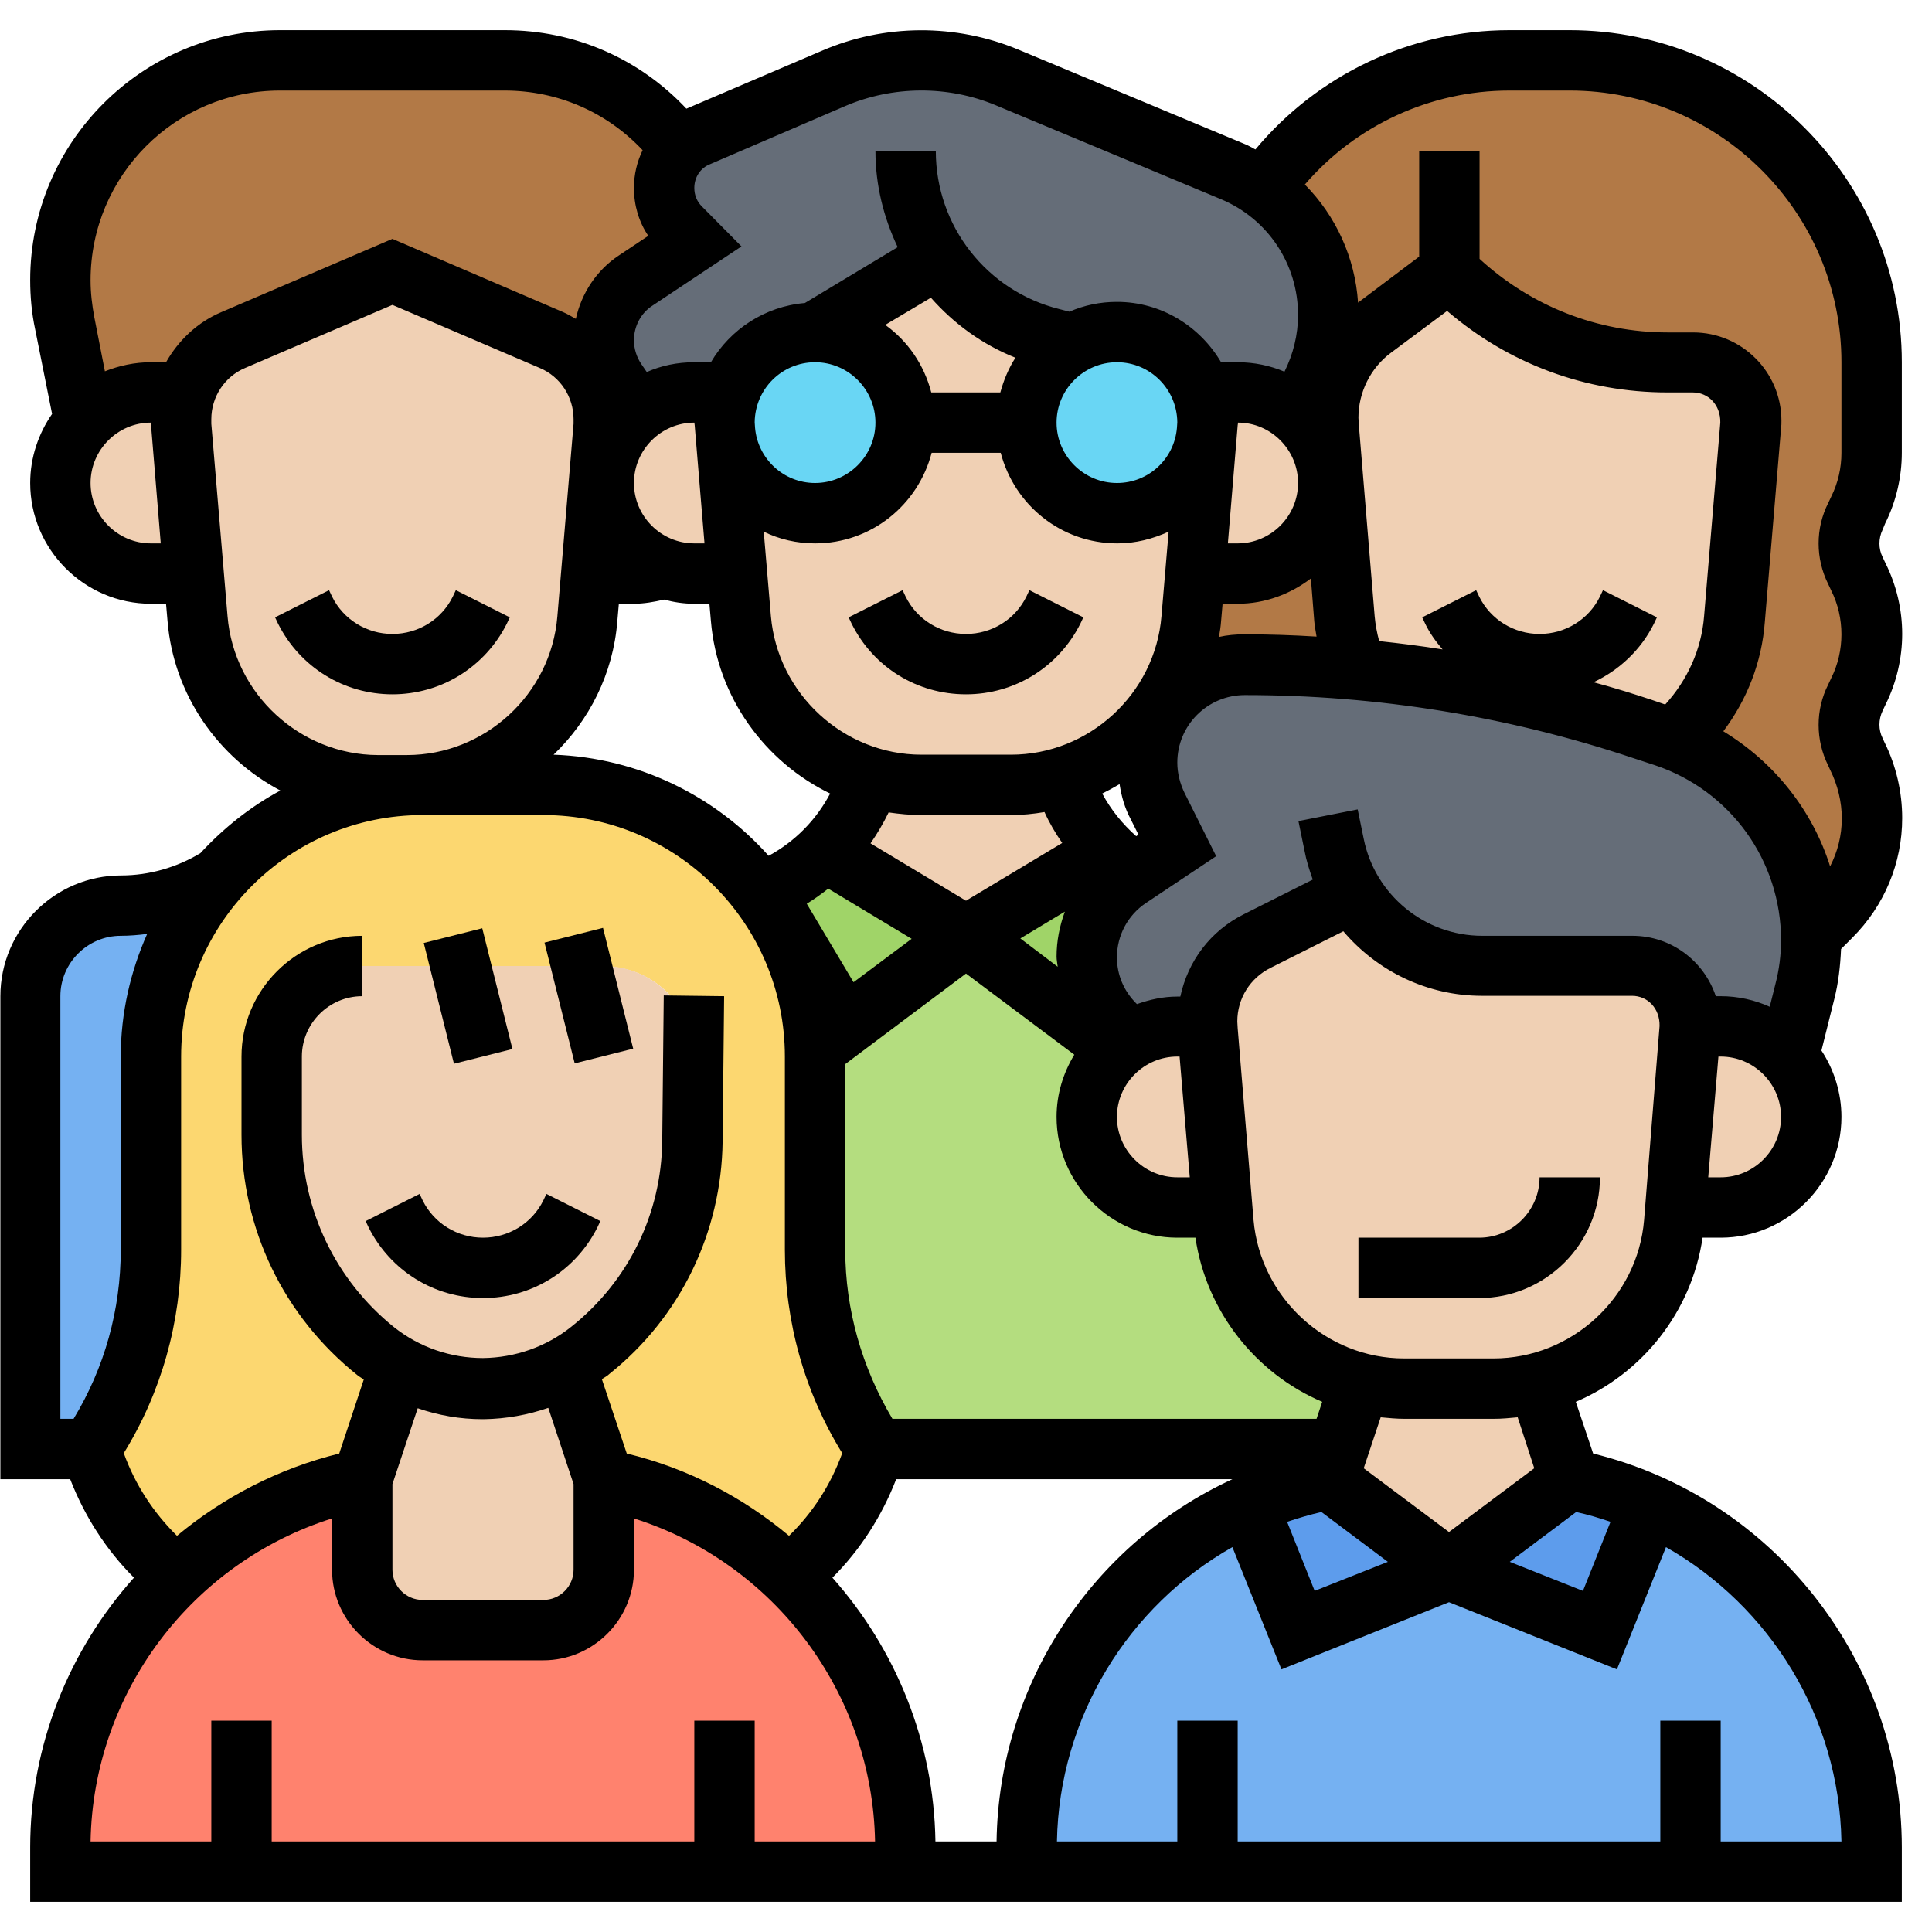
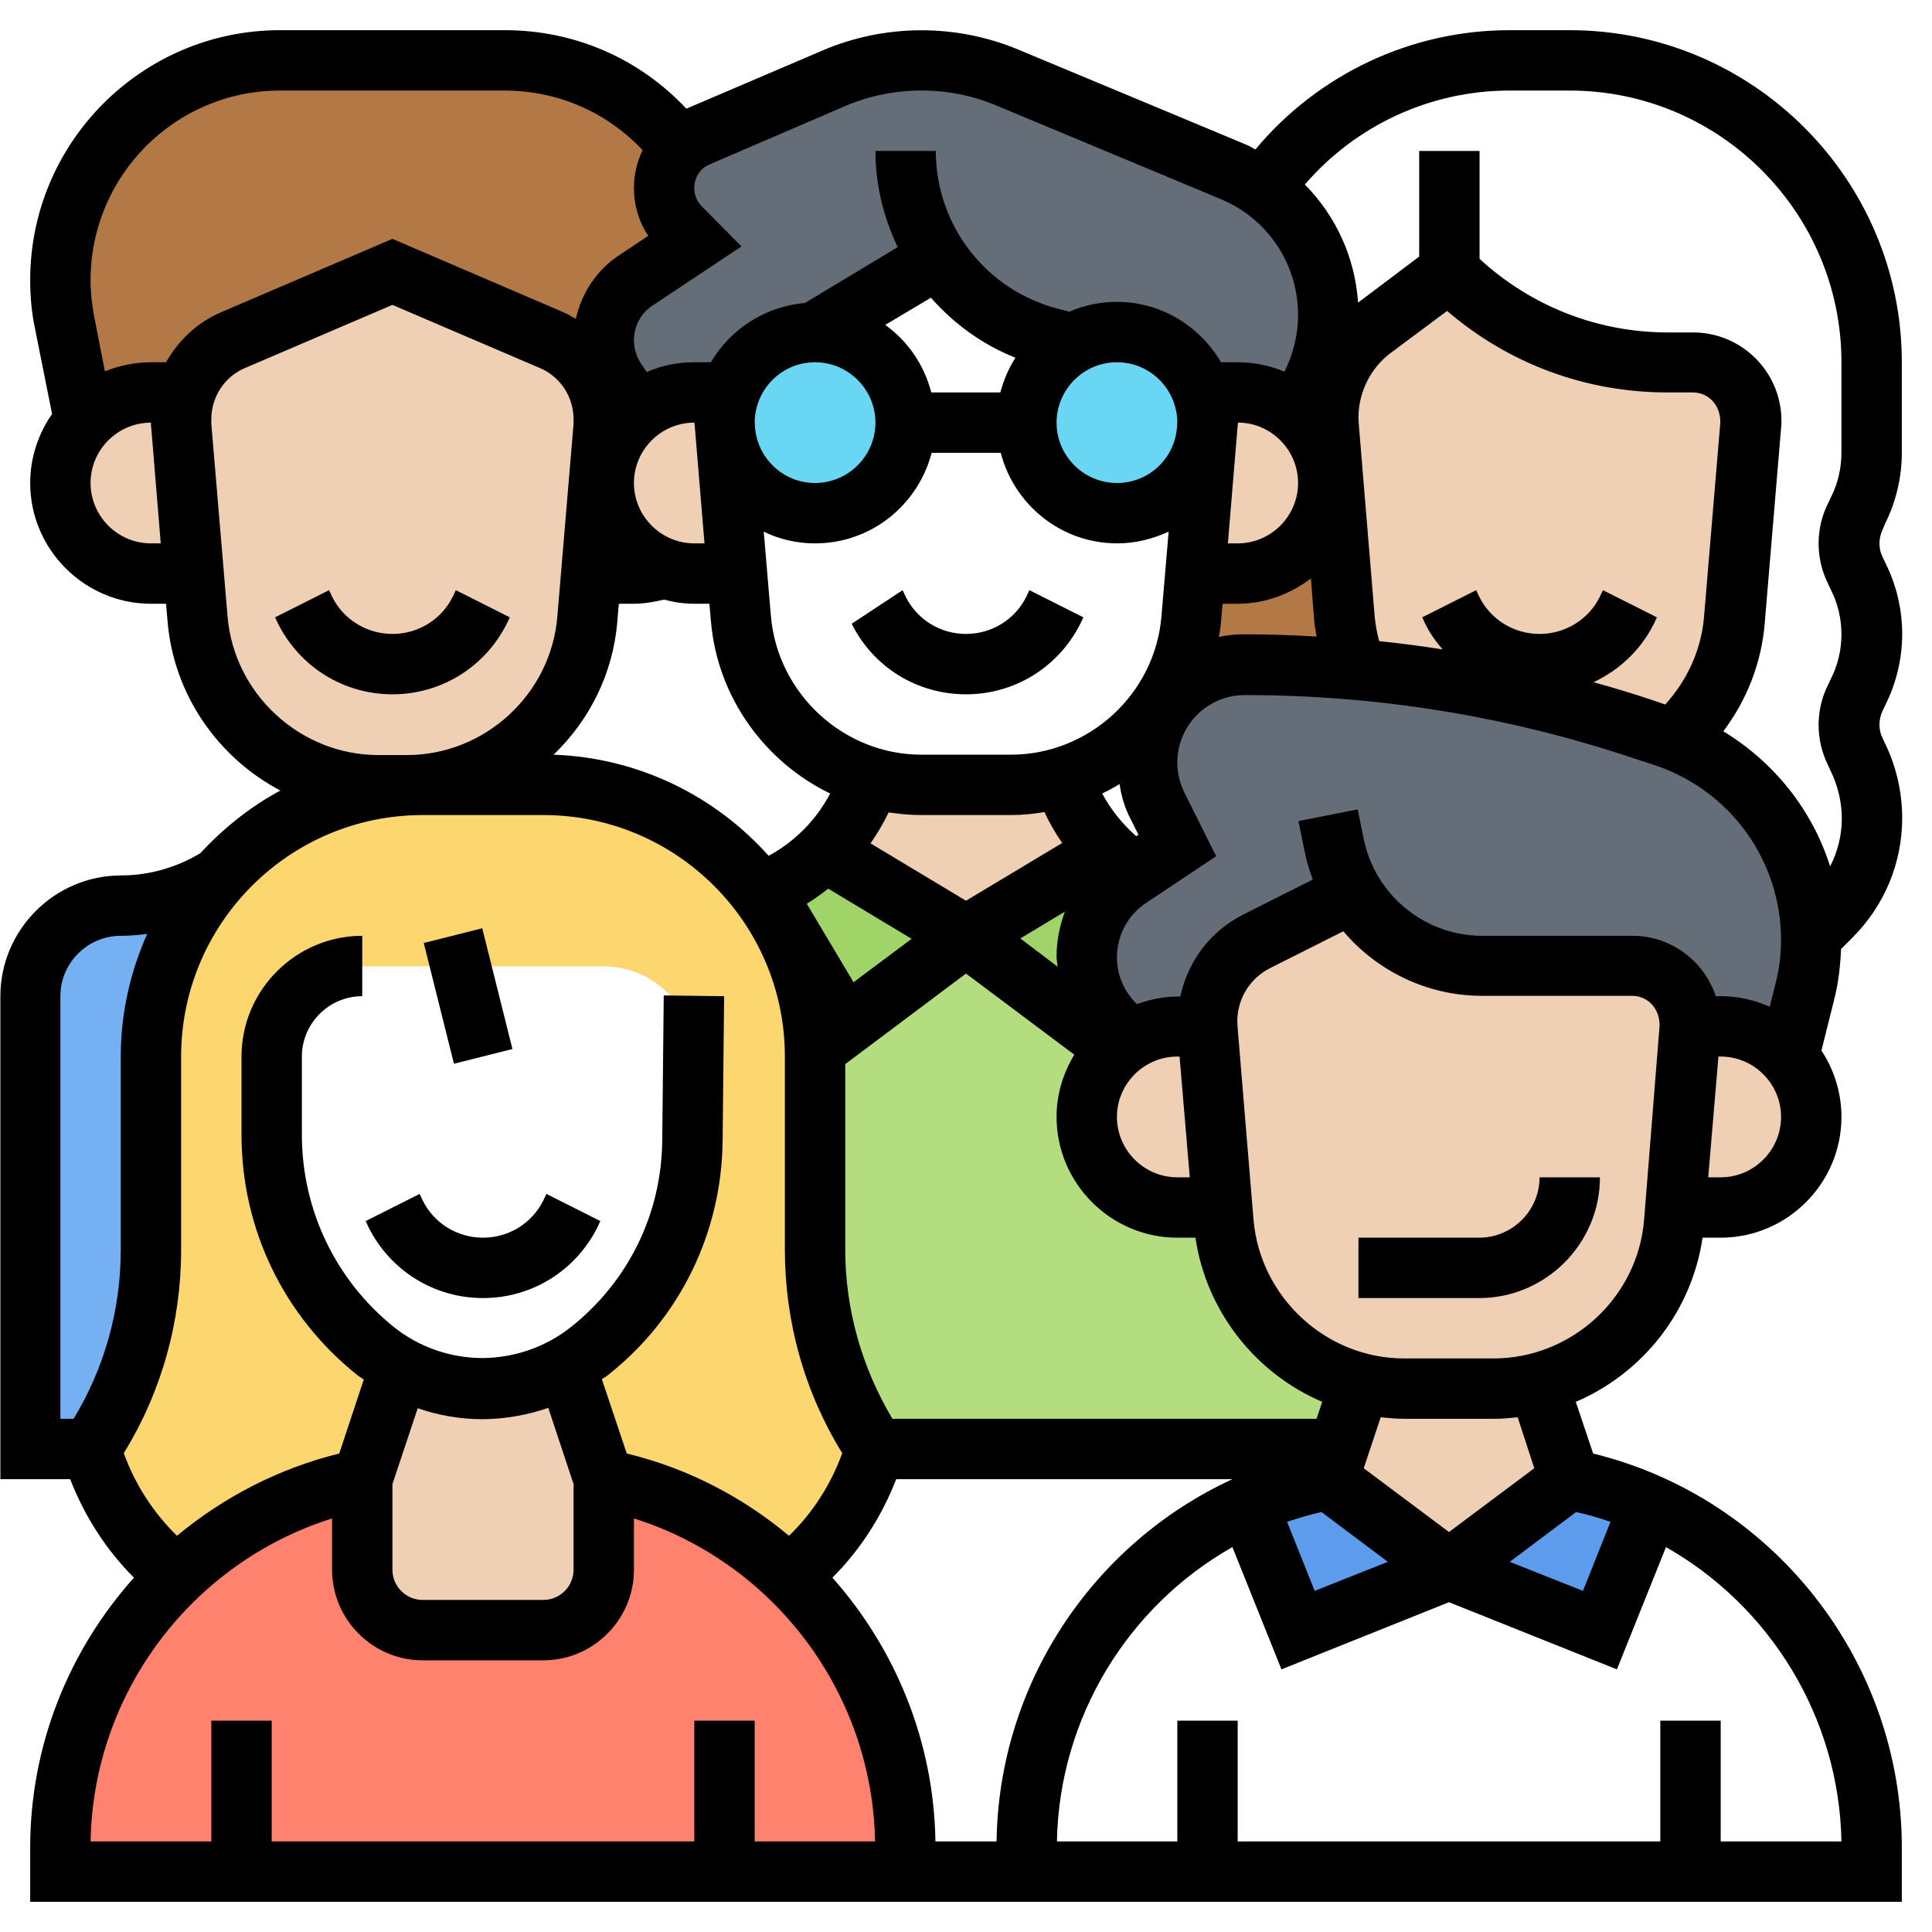
<svg xmlns="http://www.w3.org/2000/svg" version="1.1" id="_x33_0" x="0px" y="0px" width="512px" height="512px" viewBox="0 0 512 512" enable-background="new 0 0 512 512" xml:space="preserve">
  <g>
    <g>
      <g>
-         <path fill="#75B1F2" d="M320,496h-48v-6.4c0-23.7,8.4-45.8,22.6-63.1c9.7-11.8,22-21.3,36.2-27.7L344,432l40-16l40,16l13.3-33.2     c35.1,15.8,58.7,51,58.7,90.8v6.4h-48L320,496z" />
-       </g>
+         </g>
      <g>
        <path fill="#5D9CEC" d="M437.3,398.8L424,432l-40-16l32-24C423.4,393.5,430.6,395.8,437.3,398.8z" />
      </g>
      <g>
        <path fill="#5D9CEC" d="M384,416l-40,16l-13.3-33.2c6.7-3,13.8-5.3,21.3-6.8L384,416z" />
      </g>
      <g>
        <path fill="#FF826E" d="M192,496H64H16v-6.4c0-23.7,8.4-45.8,22.6-63.1c2.6-3.1,5.3-6,8.2-8.8C60.1,405,77,395.8,96,392v24     c0,8.8,7.2,16,16,16h32c8.8,0,16-7.2,16-16v-24c19,3.8,35.9,13,49.3,25.7c2.9,2.8,5.6,5.7,8.2,8.8c14.2,17.4,22.6,39.4,22.6,63.1     v6.4H192z" />
      </g>
      <g>
        <path fill="#B4DD7F" d="M324.3,324c1.8,20.9,16.6,37.7,36.2,42.6l-5.8,17.4H232c-10.4-15.7-16-34-16-52.9V280     c0-16.2-5.4-31.2-14.5-43.2l0.1-0.1c0.3-0.2,0.6-0.2,1-0.4L224,272l32-24l32,24l3.4-5.8c1.1,1.9,2.4,3.6,4,5.2l4.1,4.1     c-7,4.2-11.5,11.8-11.5,20.5c0,6.6,2.7,12.6,7,17s10.3,7,17,7h12L324.3,324z" />
      </g>
      <g>
        <path fill="#A0D468" d="M299.3,232.5c-7,4.7-11.3,12.6-11.3,21c0,4.6,1.2,8.9,3.4,12.7L288,272l-32-24l37.4-22.4h0.1     c2.2,2.2,4.6,4.2,7.2,6L299.3,232.5z" />
      </g>
      <g>
        <path fill="#A0D468" d="M256,248l-32,24l-21.4-35.7c6-2.5,11.4-6.1,16-10.8l0.1,0.1L256,248z" />
      </g>
      <g>
        <path fill="#75B1F2" d="M57.8,232.6C46.7,245.3,40,261.8,40,280v51.1c0,18.9-5.6,37.2-16,52.9H8V264c0-6.6,2.7-12.6,7-17     s10.3-7,17-7C41.4,240,50.2,237.4,57.8,232.6L57.8,232.6z" />
      </g>
      <g>
        <path fill="#FCD770" d="M232,384l-0.8,2.5c-4.2,12.6-12,23.4-21.9,31.2C195.9,405,179,395.8,160,392l-9.9-29.7     c2.2-1.3,4.4-2.7,6.5-4.3l0.1-0.1c16.9-13.5,26.7-33.8,27-55.4l0.2-22.2c0.2-13.4-10.6-24.2-24-24.2H96c-13.3,0-24,10.7-24,24     v20.7c0,22.3,10.2,43.4,27.6,57.4l0.2,0.1c1.9,1.5,4,3,6.2,4.2L96,392c-19,3.8-35.9,13-49.3,25.7c-9.9-7.8-17.7-18.6-21.9-31.2     L24,384c10.4-15.7,16-34,16-52.9V280c0-18.2,6.7-34.7,17.8-47.4c12.4-14.2,30.3-23.5,50.5-24.6c1.2-0.1,2.4-0.1,3.7-0.1h32     c23.5,0,44.4,11.3,57.5,28.8c9.1,12,14.5,27,14.5,43.2v51.1C216,350,221.6,368.3,232,384L232,384z" />
      </g>
      <g>
        <path fill="#656D78" d="M478.3,262.8l-4.3,17.3l-0.1,0.1c-4.3-5-10.7-8.2-17.9-8.2h-8c0-0.2,0-0.5,0-0.6     c0-8.5-6.9-15.4-15.4-15.4h-39.8c-14.3,0-27.2-7.6-34.2-19.3l-25.4,12.6c-8.1,4.1-13.2,12.3-13.2,21.4v1.2h-8     c-4.6,0-8.9,1.3-12.5,3.5l-4.1-4.1c-1.6-1.6-2.9-3.3-4-5.2c-2.2-3.8-3.4-8.2-3.4-12.7c0-8.5,4.2-16.3,11.3-21l1.4-0.9L312,224     l-5.3-10.6c-1.8-3.6-2.7-7.5-2.7-11.5c0-1.8,0.2-3.5,4.4-14.5c1-1.4,2-2.6,3.2-3.8c4.7-4.7,11.1-7.6,18.3-7.6     c9.8,0,19.7,0.4,29.4,1.3c45,6.7,60.6,10.7,76,15.8l5.8,1.9c0.9,0.3,1.8,0.6,2.6,1c21.5,8.3,35.9,28.8,36.3,52v1     C480,253.7,479.4,258.3,478.3,262.8L478.3,262.8z" />
      </g>
      <g>
        <path fill="#656D78" d="M184,104c-5.8,0-11,2-15.1,5.4l-3.5-5.4l-2.2-3.2c-2.1-3.1-3.2-6.8-3.2-10.6c0-6.4,3.2-12.4,8.5-15.9     L184,64l-3.6-3.6c-2.8-2.8-4.4-6.6-4.4-10.6c0-4.1,1.6-7.8,4.4-10.5c1.3-1.4,2.9-2.5,4.6-3.2l35.8-15.4     c7.4-3.2,15.4-4.8,23.4-4.8c7.8,0,15.5,1.5,22.8,4.6l59.7,24.9c2.9,1.2,5.5,2.6,8,4.4C345.4,57.4,352,70,352,83.5     c0,8.2-2.4,16.1-7,22.9l-1.9,3c-4.2-3.4-9.4-5.4-15.1-5.4h-9.4h-0.1c-3.2-9.4-12.1-16-22.6-16c-4.3,0-8.3,1.1-11.8,3l-5.4-1.4     c-12.7-3.2-23.4-11-30.2-21.3h-0.1L216,88c-10.5,0-19.4,6.6-22.6,16h-0.1H184z" />
      </g>
      <g>
        <path fill="#B27946" d="M353.3,127.9l3,36.1c0.4,4.6,1.4,9.1,3,13.3c-9.8-0.9-19.6-1.3-29.4-1.3c-7.2,0-13.6,2.9-18.3,7.6     c-1.2,1.2-2.2,2.5-3.2,3.8l-0.8-0.6c4.5-6.6,7.4-14.4,8.1-22.9l1-12H328c6.6,0,12.6-2.7,17-7s7-10.3,7-17L353.3,127.9z" />
      </g>
      <g>
-         <path fill="#B27946" d="M384,72l-20.2,15.1c-7.4,5.6-11.8,14.3-11.8,23.7c0,0.8,0,1.6,0.1,2.4l1.2,14.7L352,128     c0-7.5-3.4-14.2-8.9-18.6l1.9-3c4.6-6.8,7-14.7,7-22.9c0-13.5-6.6-26.1-17.4-33.7C349.1,29.4,373,16,400,16h16     c44.2,0,80,35.8,80,80v24c0,5.3-1.2,10.5-3.6,15.1l-0.8,1.8c-2.2,4.5-2.2,9.8,0,14.2l0.8,1.8c2.4,4.6,3.6,9.8,3.6,15.1     s-1.2,10.5-3.6,15.1l-0.8,1.8c-2.2,4.5-2.2,9.8,0,14.2l0.5,1.1c2.6,5.1,3.9,10.7,3.9,16.5c0,9.8-3.9,19.2-10.8,26.1L480,248     c-0.4-23.2-14.8-43.7-36.3-52v-0.1c9-7.9,15-19.2,16-31.9l4.2-51.4c0.1-0.4,0.1-0.9,0.1-1.3c0-8.5-6.9-15.4-15.4-15.4h-6.7     C420.2,96,399.4,87.4,384,72L384,72z" />
-       </g>
+         </g>
      <g>
        <path fill="#B27946" d="M176,49.8c0,3.9,1.6,7.8,4.4,10.6L184,64l-15.5,10.3c-5.3,3.5-8.5,9.5-8.5,15.9c0,3.8,1.1,7.4,3.2,10.6     l2.2,3.2h-6.5c-2-6.2-6.6-11.3-12.7-13.9L104,72L61.8,90.1c-6.2,2.6-10.7,7.8-12.7,13.9H40c-7,0-13.3,3-17.7,7.8l-5.2-26.1     c-0.7-3.8-1.1-7.6-1.1-11.4C16,42.1,42.1,16,74.2,16h59.5c19,0,36,9.1,46.6,23.3l0.1,0.1C177.6,42,176,45.8,176,49.8z" />
      </g>
      <g>
        <path fill="#F0D0B4" d="M407.5,366.6L416,392l-32,24l-32-24l2.6-8l5.8-17.4c3.8,1,7.7,1.4,11.7,1.4h23.7     C399.8,368,403.8,367.5,407.5,366.6z" />
      </g>
      <g>
        <path fill="#F0D0B4" d="M456,272c7.2,0,13.6,3.1,17.9,8.2c3.8,4.2,6.1,9.8,6.1,15.8c0,6.6-2.7,12.6-7,17s-10.3,7-17,7h-12     l3.9-47.4c0.1-0.2,0.1-0.4,0.1-0.6H456z" />
      </g>
      <g>
        <path fill="#F0D0B4" d="M320.1,273.2L324,320h-12c-6.6,0-12.6-2.7-17-7s-7-10.3-7-17c0-8.7,4.6-16.3,11.5-20.5     c3.6-2.2,7.9-3.5,12.5-3.5h8C320,272.4,320,272.8,320.1,273.2z" />
      </g>
      <g>
        <path fill="#F0D0B4" d="M443.7,324c-1.8,20.9-16.6,37.7-36.2,42.6c-3.8,1-7.7,1.4-11.7,1.4h-23.7c-4,0-7.9-0.5-11.7-1.4     c-19.5-4.9-34.4-21.7-36.2-42.6l-0.3-4l-3.9-46.8c-0.1-0.4-0.1-0.8-0.1-1.2s0-0.8,0-1.2c0-9.1,5.1-17.4,13.2-21.4l25.4-12.6     c7,11.7,19.9,19.3,34.2,19.3h39.8c8.5,0,15.4,6.9,15.4,15.4v0.6c0,0,0,0.5-0.1,0.6L444,320L443.7,324z" />
      </g>
      <g>
        <path fill="#F0D0B4" d="M443.7,195.9L443.7,195.9c-0.8-0.3-1.7-0.6-2.6-0.9l-5.8-1.9c-15.4-5.1-31-9.1-76-15.8     c-1.6-4.2-2.6-8.6-3-13.3l-3-36.1l-1.2-14.7c-0.1-0.8-0.1-1.6-0.1-2.4c0-9.4,4.4-18.1,11.8-23.7L384,72     c15.4,15.4,36.2,24,57.9,24h6.7c8.5,0,15.4,6.9,15.4,15.4c0,0.4,0,0.9-0.1,1.3l-4.2,51.4C458.6,176.7,452.6,188,443.7,195.9z" />
      </g>
      <g>
        <path fill="#F0D0B4" d="M281.5,206c2.4,7.5,6.5,14.2,11.9,19.5c-0.1,0.1-0.1,0.1,0,0.1h-0.1L256,248l-37.4-22.4l-0.1-0.1     c5.4-5.3,9.5-12,11.9-19.5c4.3,1.3,9,2,13.7,2h23.7C272.6,208,277.2,207.3,281.5,206z" />
      </g>
      <g>
        <path fill="#F0D0B4" d="M343.1,109.4c5.4,4.4,8.9,11.1,8.9,18.6c0,6.6-2.7,12.6-7,17s-10.3,7-17,7h-11.4l3-36.6     c0.2-1.1,0.3-2.2,0.3-3.4c0-2.8-0.5-5.5-1.4-8h0.1h9.4C333.8,104,339,106,343.1,109.4L343.1,109.4z" />
      </g>
      <g>
-         <path fill="#F0D0B4" d="M296,136c-13.3,0-24-10.7-24-24c0-9,5-16.8,12.2-21l-5.4-1.4c-12.7-3.2-23.4-11-30.2-21.3h-0.1L216,88     c13.3,0,24,10.7,24,24s-10.7,24-24,24c-12.2,0-22.2-9-23.7-20.6l3,36.6l1,12c1.7,20.2,15.7,36.6,34.2,42c4.3,1.3,9,2,13.7,2h23.7     c4.7,0,9.4-0.7,13.7-2c10.7-3.2,19.9-10,26.1-19.1c4.5-6.6,7.4-14.4,8.1-22.9l1-12l3-36.6C318.2,127,308.2,136,296,136L296,136z" />
-       </g>
+         </g>
      <g>
        <path fill="#F0D0B4" d="M160,392v24c0,8.8-7.2,16-16,16h-32c-8.8,0-16-7.2-16-16v-24l9.9-29.7c6.6,3.8,14.2,5.8,22,5.8h0.3     c7.7-0.1,15.2-2.1,21.8-5.8L160,392z" />
      </g>
      <g>
        <path fill="#F0D0B4" d="M192,112c0,1.1,0.1,2.2,0.3,3.4l3,36.6H184c-2.8,0-5.5-0.5-8-1.4c-3.4-1.1-6.5-3.1-9-5.6     c-4.3-4.3-7-10.3-7-17c0-7.5,3.4-14.2,8.9-18.6c4.2-3.4,9.4-5.4,15.1-5.4h9.4h0.1C192.5,106.5,192,109.2,192,112z" />
      </g>
      <g>
-         <path fill="#F0D0B4" d="M159.8,256c13.4,0,24.2,10.9,24,24.2l-0.2,22.2c-0.2,21.6-10.1,41.9-27,55.4l-0.1,0.1     c-2.1,1.6-4.2,3-6.5,4.3c-6.6,3.7-14.2,5.7-21.8,5.8c-0.1,0-0.2,0-0.3,0c-7.8,0-15.4-2-22-5.8c-2.2-1.2-4.2-2.6-6.2-4.2l-0.2-0.1     c-17.4-14-27.6-35-27.6-57.4V280c0-13.3,10.7-24,24-24L159.8,256z" />
-       </g>
+         </g>
      <g>
        <path fill="#F0D0B4" d="M158.9,104c0.7,2.2,1.1,4.6,1.1,7c0,0.6,0,1.3-0.1,1.9l-3.3,39l-1,12c-2.1,24.7-22.6,43.8-47.4,44     c-0.2,0-0.3,0-0.5,0h-7.7c-25,0-45.8-19.1-47.8-44l-1-12l-3.3-39c-0.1-0.6-0.1-1.3-0.1-1.9c0-2.4,0.4-4.8,1.1-7     c2-6.2,6.6-11.3,12.7-13.9L104,72l42.2,18.1C152.3,92.7,156.9,97.8,158.9,104L158.9,104z" />
      </g>
      <g>
        <path fill="#F0D0B4" d="M51.4,152H40c-6.6,0-12.6-2.7-17-7s-7-10.3-7-17c0-6.3,2.4-12,6.3-16.2C26.7,107,33,104,40,104h9.1     c-0.7,2.2-1.1,4.6-1.1,7c0,0.6,0,1.3,0.1,1.9L51.4,152z" />
      </g>
      <g>
        <path fill="#69D6F4" d="M318.6,104c1,2.5,1.4,5.2,1.4,8l-0.3,3.4C318.2,127,308.2,136,296,136c-13.3,0-24-10.7-24-24     c0-9,5-16.8,12.2-21c3.4-1.9,7.4-3,11.8-3C306.5,88,315.4,94.6,318.6,104z" />
      </g>
      <g>
        <path fill="#69D6F4" d="M216,88c13.3,0,24,10.7,24,24s-10.7,24-24,24c-12.2,0-22.2-9-23.7-20.6L192,112c0-2.8,0.5-5.5,1.4-8     C196.6,94.6,205.5,88,216,88z" />
      </g>
    </g>
    <g>
-       <path d="M225.7,165.3c5.8,11.6,17.4,18.7,30.3,18.7c12.9,0,24.5-7.2,30.3-18.7l0.8-1.7l-14.3-7.2l-0.8,1.7c-3,6.1-9.2,9.9-16,9.9    s-13-3.8-16-9.9l-0.8-1.7l-14.3,7.2L225.7,165.3z" />
+       <path d="M225.7,165.3c5.8,11.6,17.4,18.7,30.3,18.7c12.9,0,24.5-7.2,30.3-18.7l0.8-1.7l-14.3-7.2l-0.8,1.7c-3,6.1-9.2,9.9-16,9.9    s-13-3.8-16-9.9l-0.8-1.7L225.7,165.3z" />
      <path d="M134.3,165.3l0.8-1.7l-14.3-7.2l-0.8,1.7c-3,6.1-9.2,9.9-16,9.9s-13-3.8-16-9.9l-0.8-1.7l-14.3,7.2l0.8,1.7    C79.5,176.8,91.1,184,104,184S128.5,176.8,134.3,165.3z" />
      <path d="M499.6,138.7c2.9-5.8,4.4-12.3,4.4-18.7V96c0-48.5-39.5-88-88-88h-16c-26.1,0-50.7,11.7-67.3,31.6c-1-0.5-1.9-1.1-3-1.5    L270,13.2c-16.7-7-35.7-6.9-52.3,0.3l-35.8,15.3C169.4,15.5,152.3,8,133.8,8H74.2C37.7,8,8,37.7,8,74.2c0,4.4,0.4,8.8,1.3,13    l4.5,22.5C10.2,114.9,8,121.2,8,128c0,17.6,14.4,32,32,32h4l0.4,4.6c1.6,19.5,13.4,36.2,29.9,44.9c-8,4.3-15.1,10-21.2,16.6    c-6.3,3.8-13.6,5.9-21,5.9c-17.6,0-32,14.4-32,32v128h18.5c3.8,9.8,9.5,18.7,16.9,26.1C18.3,437.3,8,462.5,8,489.6V504h496v-14.4    c0-49.5-34.1-92.7-81.8-104.4l-4.6-13.7c17.6-7.5,30.7-23.8,33.6-43.5h4.8c17.6,0,32-14.4,32-32c0-6.5-2-12.6-5.3-17.6l3.4-13.6    c1.1-4.3,1.6-8.8,1.8-13.3l3-3c8.5-8.5,13.2-19.8,13.2-31.7c0-6.9-1.6-13.9-4.7-20.1l-0.5-1.1c-1.1-2.2-1.1-4.9,0-7.2l0.8-1.7    c2.9-5.8,4.4-12.3,4.4-18.7s-1.5-12.9-4.4-18.7l-0.8-1.7c-1.1-2.2-1.1-4.9,0-7.2L499.6,138.7z M224,28.1    c12.6-5.4,27.2-5.5,39.9-0.2l59.7,24.9C336,58,344,70,344,83.5c0,5.2-1.3,10.4-3.6,15c-3.8-1.6-8-2.5-12.4-2.5h-4.4    c-5.6-9.5-15.8-16-27.6-16c-4.5,0-8.7,0.9-12.6,2.6l-2.7-0.7C261.5,77.1,248,59.9,248,40h-16c0,9.1,2.2,17.7,5.9,25.5l-24.6,14.8    c-10.6,0.9-19.8,7-24.9,15.7H184c-4.5,0-8.8,0.9-12.6,2.6l-1.5-2.2c-1.2-1.8-1.9-4-1.9-6.2c0-3.7,1.8-7.2,4.9-9.2l23.6-15.7    L186,54.7c-1.3-1.3-2-3-2-4.9c0-2.8,1.6-5.3,4.2-6.3L224,28.1z M383.5,82.4c16.3,14,36.7,21.6,58.4,21.6h6.7c4.1,0,7.4,3.3,7.3,8    l-4.3,51.3c-0.7,8.8-4.4,16.9-10.3,23.4l-3.5-1.2c-5.1-1.7-10.3-3.3-15.5-4.7c6.8-3.2,12.5-8.5,16-15.5l0.8-1.7l-14.3-7.2    l-0.8,1.7c-3,6.1-9.2,9.9-16,9.9s-13-3.8-16-9.9l-0.8-1.7l-14.3,7.2l0.8,1.7c1.2,2.5,2.8,4.7,4.6,6.8c-5.6-0.9-11.2-1.6-16.8-2.2    c-0.6-2.2-1-4.4-1.2-6.6l-4.2-50.8c0-0.6-0.1-1.2-0.1-1.8c0-6.7,3.2-13.2,8.6-17.2L383.5,82.4z M470.5,260.8l-1.5,6    c-4-1.8-8.4-2.8-13-2.8h-1.3c-3.1-9.3-11.8-16-22.1-16h-39.8c-15.2,0-28.4-10.8-31.4-25.7l-1.6-7.8l-15.7,3.1l1.6,7.8    c0.5,2.7,1.3,5.2,2.2,7.7l-18.3,9.2c-8.8,4.4-14.8,12.4-16.8,21.8H312c-3.8,0-7.3,0.8-10.7,2l-0.2-0.2c-3.3-3.3-5.1-7.6-5.1-12.2    c0-5.8,2.9-11.2,7.7-14.4l18.6-12.4l-8.4-16.8c-1.2-2.5-1.9-5.2-1.9-8c0-9.9,8-17.9,17.9-17.9c35,0,69.7,5.6,102.9,16.7l5.8,1.9    c20,6.7,33.4,25.3,33.4,46.4C472,253,471.5,257,470.5,260.8L470.5,260.8z M247.9,488c-0.4-26.5-10.6-51.1-27.3-69.9    c7.4-7.4,13.1-16.3,16.9-26.1h89.1c-36.9,17-61.9,54.1-62.5,96H247.9z M350.2,400.7l17.6,13.2l-19.4,7.7l-7.3-18.3    C344.1,402.3,347.1,401.4,350.2,400.7L350.2,400.7z M348.9,376H236.5c-8.1-13.6-12.5-29-12.5-44.8V282l32-24l28.7,21.5    c-2.9,4.8-4.7,10.4-4.7,16.5c0,17.6,14.4,32,32,32h4.8c2.9,19.6,16,36,33.6,43.5L348.9,376z M269.1,94.8c-1.8,2.8-3.1,5.9-4,9.2    h-18.3c-1.9-7.3-6.2-13.6-12.2-17.9l12.1-7.2C252.8,85.8,260.3,91.3,269.1,94.8z M312.6,280l2.7,32H312c-8.8,0-16-7.2-16-16    s7.2-16,16-16H312.6z M213.8,239.5c2-1.2,3.9-2.6,5.7-4l22.1,13.3l-15.4,11.5L213.8,239.5z M246.9,120h18.3    c3.6,13.8,16,24,30.9,24c4.9,0,9.4-1.2,13.6-3.1l-1.9,22.4c-1.7,20.6-19.2,36.7-39.9,36.7h-23.7c-20.6,0-38.1-16.1-39.9-36.7    l-1.9-22.4c4.1,2,8.7,3.1,13.6,3.1C230.9,144,243.3,133.8,246.9,120L246.9,120z M244.2,216h23.7c3,0,6-0.3,8.9-0.8    c1.3,2.9,2.9,5.6,4.7,8.2L256,238.7l-25.3-15.2c1.8-2.6,3.4-5.3,4.8-8.2C238.3,215.7,241.2,216,244.2,216z M282.2,241.6    c-1.4,3.8-2.2,7.8-2.2,11.9c0,0.9,0.2,1.8,0.3,2.7l-9.9-7.5L282.2,241.6z M299.6,217l2.1,4.2l-0.6,0.4c-3.6-3.2-6.7-7-9-11.3    c1.6-0.8,3.1-1.6,4.6-2.5C297.2,211.1,298.1,214.2,299.6,217L299.6,217z M323.6,164.6l0.4-4.6h4c7.3,0,14-2.6,19.4-6.7l0.9,11.4    c0.1,1.3,0.4,2.6,0.6,4c-6.4-0.4-12.7-0.6-19.1-0.6c-2.3,0-4.6,0.2-6.8,0.7C323.3,167.4,323.5,166,323.6,164.6L323.6,164.6z     M344,128c0,8.8-7.2,16-16,16h-2.6l2.6-31.3h0c0-0.2,0.1-0.4,0.1-0.7C336.8,112,344,119.2,344,128L344,128z M311.9,113.4    c-0.7,8.2-7.5,14.6-15.9,14.6c-8.8,0-16-7.2-16-16s7.2-16,16-16c8.8,0,15.9,7.1,16,15.9L311.9,113.4z M216,96c8.8,0,16,7.2,16,16    s-7.2,16-16,16c-8.4,0-15.2-6.5-15.9-14.6l-0.1-1.5C200.1,103.1,207.2,96,216,96z M184.1,112.7L184.1,112.7l2.6,31.3H184    c-8.8,0-16-7.2-16-16s7.2-16,16-16C184,112.2,184.1,112.4,184.1,112.7z M163.6,164.6l0.4-4.6h4c2.7,0,5.4-0.5,8-1.1    c2.6,0.7,5.2,1.1,8,1.1h4l0.4,4.6c1.7,20.2,14.3,37.3,31.6,45.7c-3.7,7-9.3,12.7-16.3,16.5c-14.1-15.8-34.4-26-57-26.8    C156.1,191,162.5,178.6,163.6,164.6L163.6,164.6z M74.2,24h59.5c14.1,0,27.1,5.7,36.6,15.8c-1.5,3.1-2.3,6.5-2.3,10    c0,4.6,1.3,9,3.8,12.7l-7.8,5.2c-5.9,3.9-9.9,10-11.4,16.8c-1.1-0.6-2.2-1.3-3.4-1.8L104,63.3L58.7,82.7    C52.3,85.4,47.3,90.2,44,96h-4c-4.3,0-8.4,0.9-12.2,2.4L25,84.1c-0.6-3.2-1-6.5-1-9.8C24,46.5,46.5,24,74.2,24L74.2,24z M40,144    c-8.8,0-16-7.2-16-16s7.2-16,16-16h0c0,0.5,0,1.1,0.1,1.6l2.5,30.4H40z M60.3,163.3L56,112.3c0-0.4,0-0.8,0-1.2    c0-5.9,3.5-11.3,9-13.6l39-16.7l39,16.7c5.5,2.3,9,7.7,9,13.6c0,0.4,0,0.8,0,1.2l-4.3,51.1c-1.7,20.6-19.2,36.7-39.9,36.7h-7.7    C79.5,200,62,183.9,60.3,163.3z M32,331.2c0,15.9-4.3,31.3-12.5,44.8H16V264c0-8.8,7.2-16,16-16c2.3,0,4.7-0.2,7-0.5    c-4.4,9.9-7,20.9-7,32.5V331.2z M32.8,385.1c10-16.2,15.2-34.8,15.2-53.9V280c0-35.3,28.7-64,64-64h32c35.3,0,64,28.7,64,64v51.2    c0,19.1,5.2,37.7,15.2,53.9c-3,8.3-7.8,15.8-14.1,21.9c-12.2-10.2-26.8-17.9-43-21.8l-6.6-19.7c0.7-0.5,1.4-0.8,2-1.4    c18.8-15,29.7-37.5,30-61.6l0.4-38.5l-16-0.2l-0.4,38.5c-0.2,19.3-8.9,37.2-24.1,49.3c-6.6,5.3-14.9,8.2-23.4,8.3    c-8.5,0-16.8-2.8-23.6-8.2C89,339.3,80,320.7,80,300.7V280c0-8.8,7.2-16,16-16v-16c-17.6,0-32,14.4-32,32v20.7    c0,24.9,11.1,48.1,30.8,63.8c0.5,0.4,1.1,0.7,1.6,1.1l-6.5,19.6c-16.2,4-30.7,11.6-43,21.8C40.6,400.8,35.8,393.4,32.8,385.1    L32.8,385.1z M104,393.3l6.7-20.1c5.5,1.9,11.3,2.9,17.1,2.9h0.5c5.8-0.1,11.5-1.1,17-3l6.7,20.2V416c0,4.4-3.6,8-8,8h-32    c-4.4,0-8-3.6-8-8L104,393.3z M88,402.4V416c0,13.2,10.8,24,24,24h32c13.2,0,24-10.8,24-24v-13.6c37.1,11.7,63.2,46.2,63.9,85.6    H200v-32h-16v32H72v-32H56v32H24C24.7,448.5,50.9,414.1,88,402.4L88,402.4z M488,488h-32v-32h-16v32H328v-32h-16v32h-31.9    c0.6-32.9,18.9-62.4,46.5-78l13,32.4l44.4-17.8l44.5,17.8l13-32.4C469,425.6,487.4,455,488,488z M426.8,403.3l-7.3,18.3l-19.4-7.7    l17.6-13.2C420.9,401.4,423.9,402.3,426.8,403.3L426.8,403.3z M406.6,389.1L384,406l-22.6-16.9l4.5-13.5c2.1,0.2,4.2,0.4,6.3,0.4    h23.7c2.1,0,4.2-0.2,6.3-0.4L406.6,389.1z M435.7,323.3c-1.7,20.6-19.2,36.7-39.9,36.7h-23.7c-20.6,0-38.1-16.1-39.9-36.7    l-4.2-50.8c0-0.6-0.1-1.2-0.1-1.8c0-6.1,3.4-11.5,8.8-14.2l19.3-9.7c8.9,10.5,22.2,17.1,36.7,17.1h39.8c4.1,0,7.4,3.3,7.3,8    L435.7,323.3z M456,312h-3.3l2.7-32h0.6c8.8,0,16,7.2,16,16S464.8,312,456,312z M488,120c0,4-0.9,8-2.7,11.6l-0.8,1.7    c-3.4,6.7-3.4,14.7,0,21.5l0.8,1.7c1.8,3.6,2.7,7.6,2.7,11.6s-0.9,8-2.7,11.6l-0.8,1.7c-3.4,6.7-3.4,14.7,0,21.5l0.5,1.1    c2,4,3.1,8.5,3.1,12.9c0,4.5-1.1,8.8-3.1,12.7c-4.7-14.9-14.8-27.6-28.3-35.8c6.3-8.4,10.2-18.3,11-29l4.3-51.3    c0.1-0.7,0.1-1.3,0.1-2c0-12.9-10.5-23.4-23.4-23.4h-6.7c-18.7,0-36.3-7-49.9-19.5V40h-16v28l-16.2,12.2c-0.8-12-5.9-23-14.1-31.3    C359.3,33.2,379.1,24,400,24h16c39.7,0,72,32.3,72,72V120z" />
      <path d="M392,328h-32v16h32c17.6,0,32-14.4,32-32h-16C408,320.8,400.8,328,392,328z" />
      <path d="M128,344c12.9,0,24.5-7.2,30.3-18.7l0.8-1.7l-14.3-7.2l-0.8,1.7c-3,6.1-9.2,9.9-16,9.9s-13-3.8-16-9.9l-0.8-1.7l-14.3,7.2    l0.8,1.7C103.5,336.8,115.1,344,128,344L128,344z" />
      <path d="M112.3,249.9l15.5-3.9l8,32l-15.5,3.9L112.3,249.9z" />
-       <path d="M144.3,249.8l15.5-3.9l8,32l-15.5,3.9L144.3,249.8z" />
    </g>
  </g>
</svg>